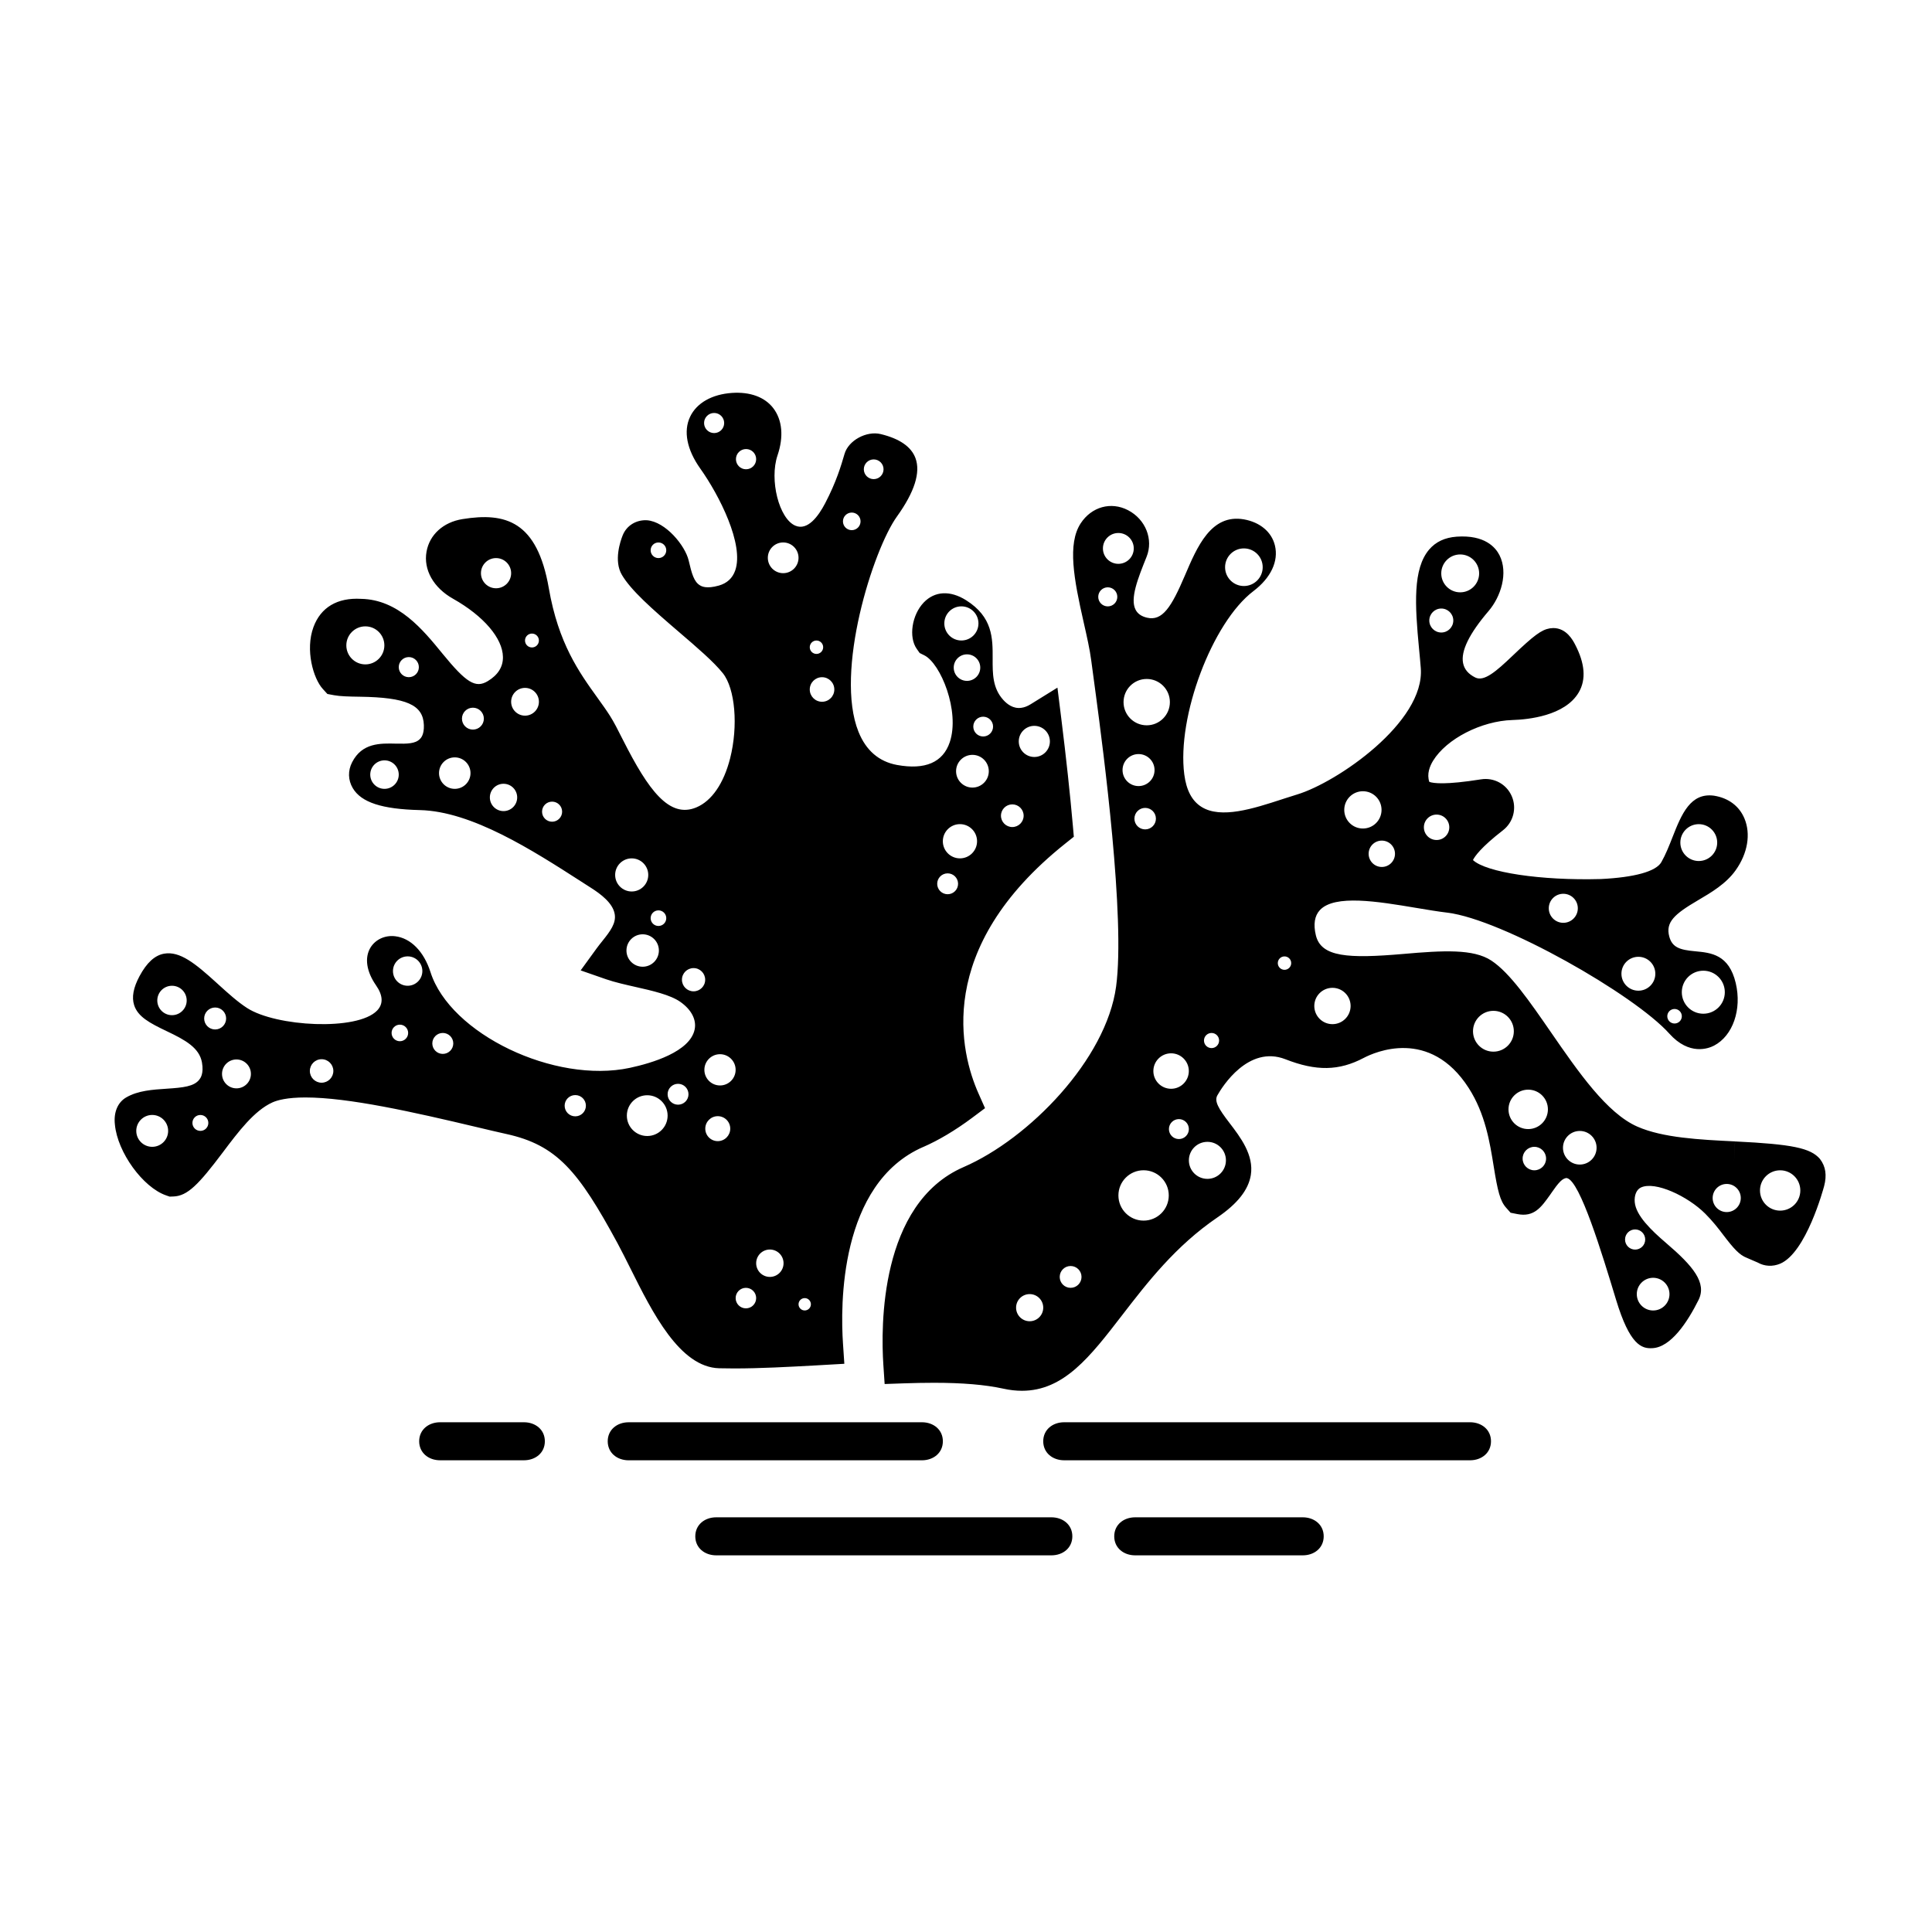
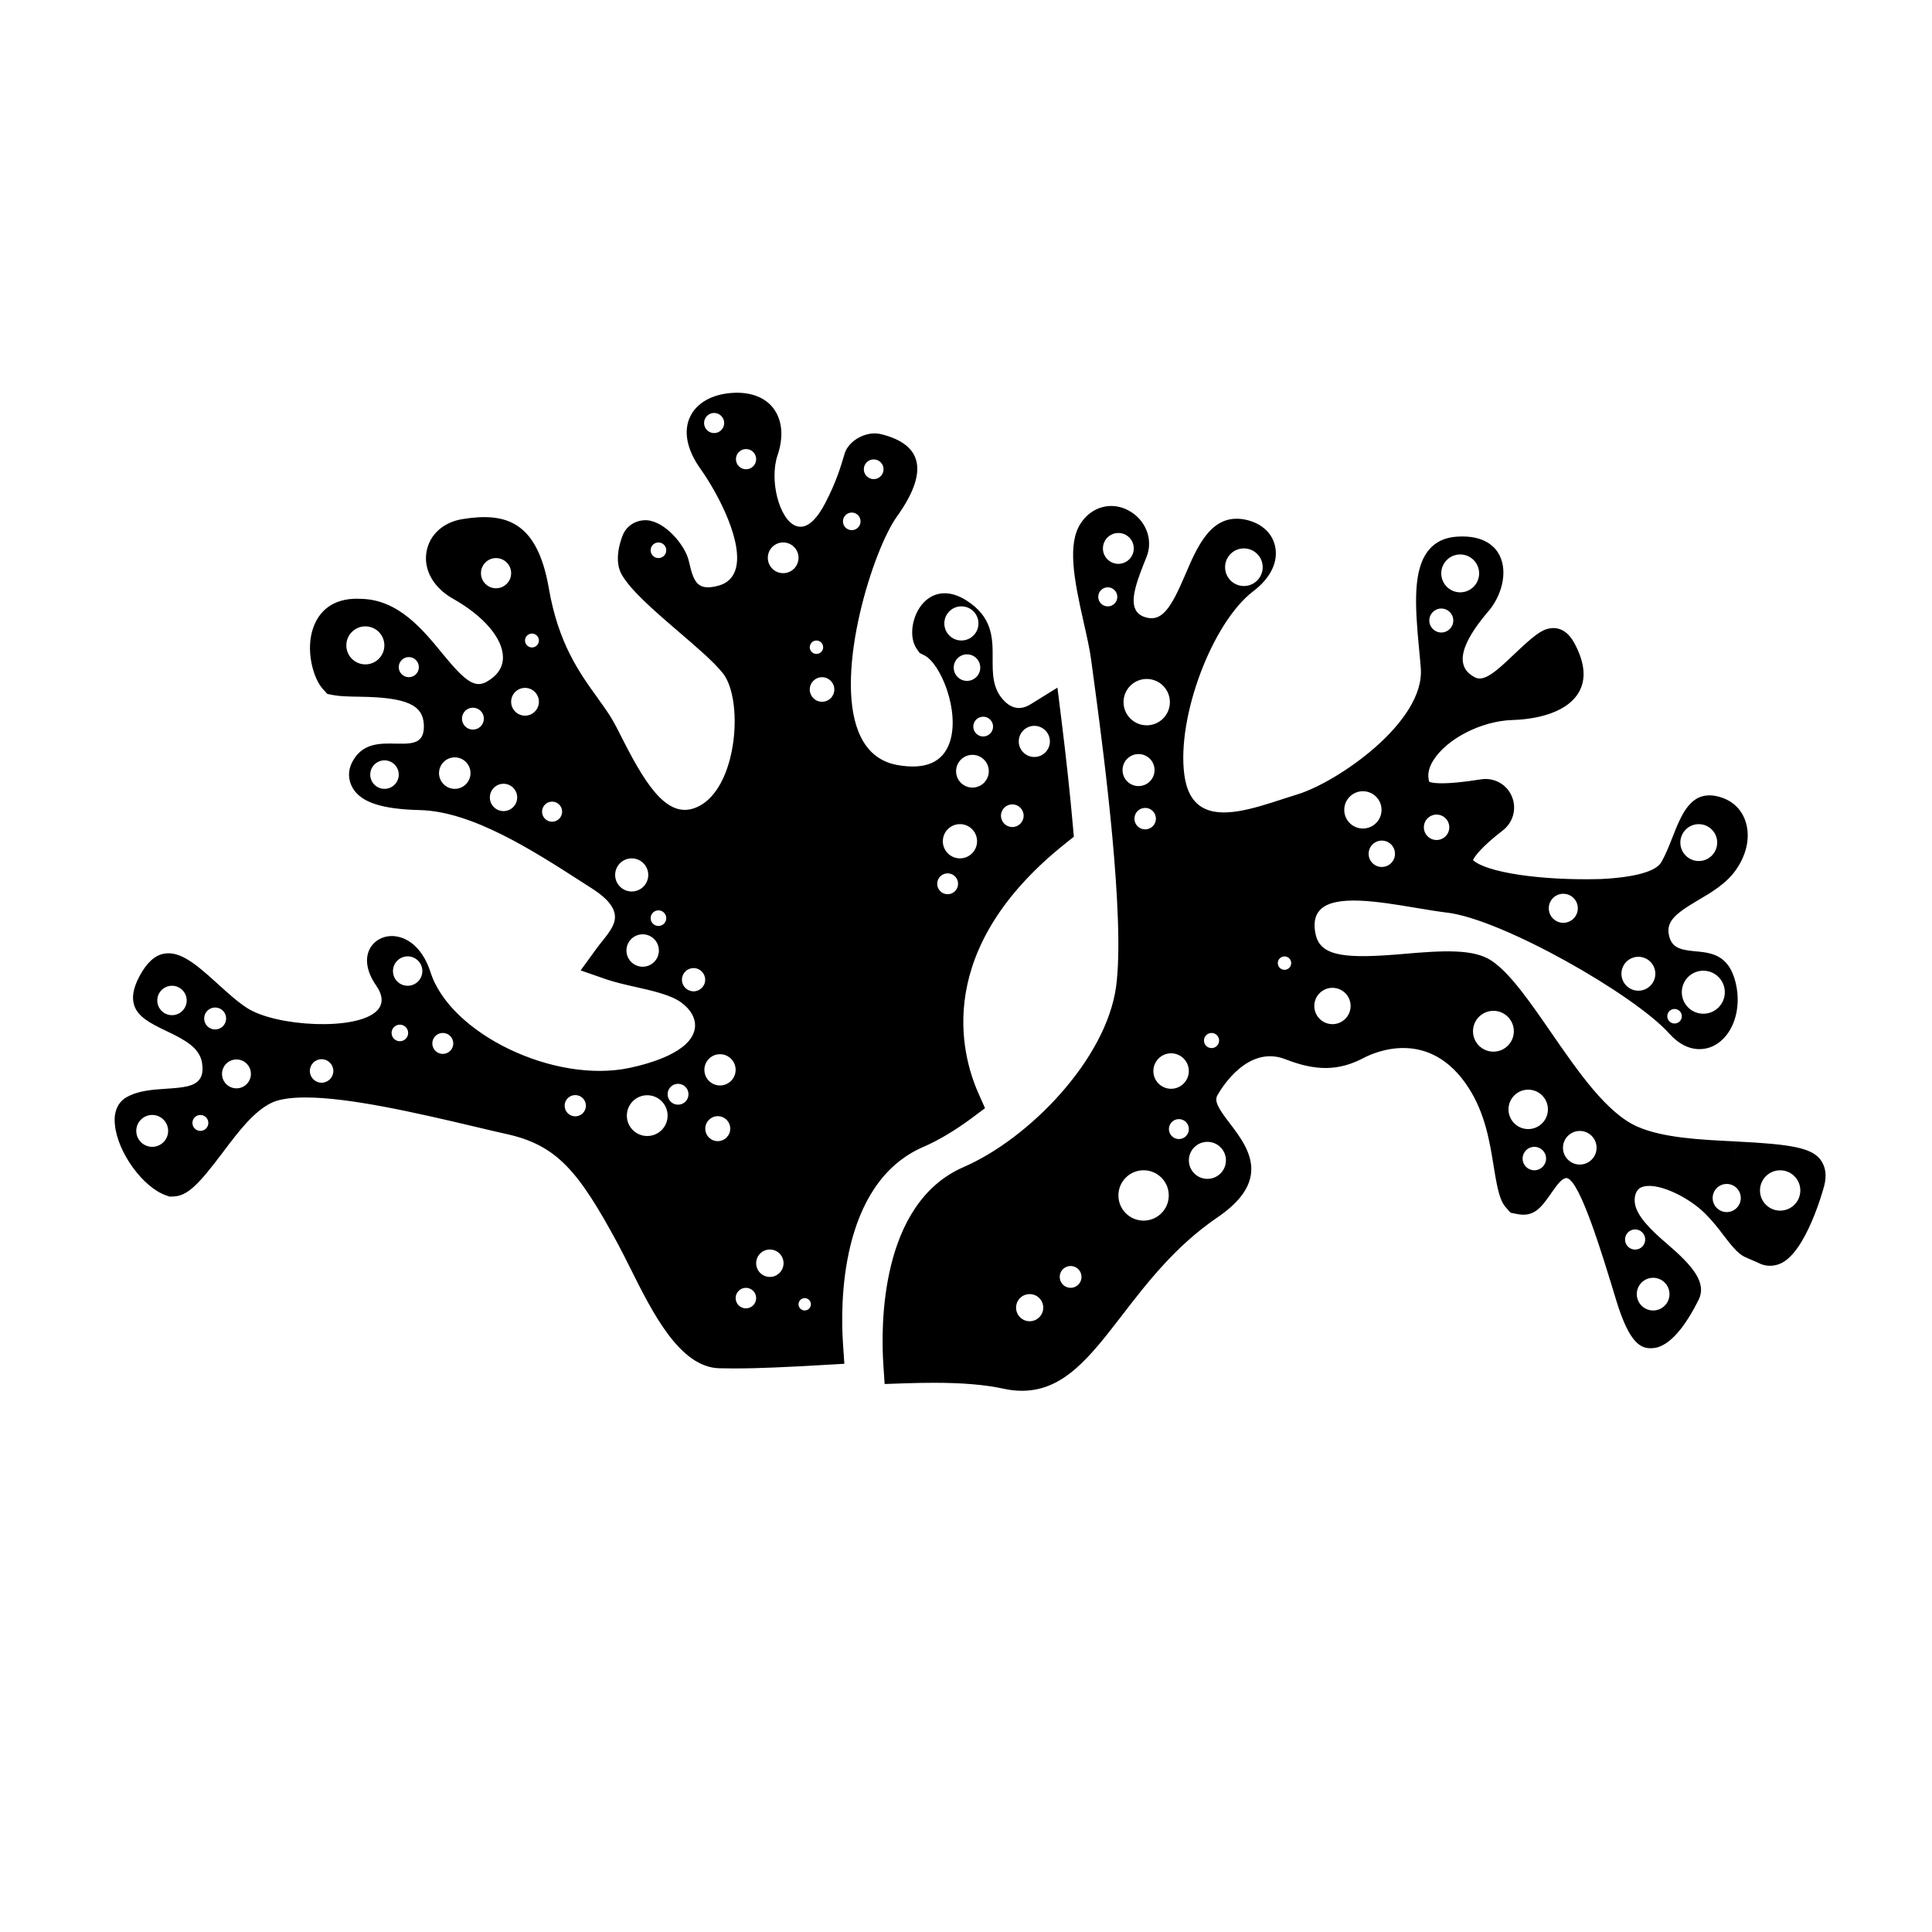
<svg xmlns="http://www.w3.org/2000/svg" fill="#000000" width="800px" height="800px" version="1.1" viewBox="144 144 512 512">
  <g>
-     <path d="m282.84 530.99h-22.203c-3.066 0-5.551-1.969-5.551-5.039 0-3.066 2.484-5.039 5.551-5.039h22.203c3.066 0 5.551 1.969 5.551 5.039 0.004 3.07-2.481 5.039-5.551 5.039zm256.29-5.039c0-3.066-2.484-5.039-5.551-5.039h-107.56c-3.066 0-5.551 1.969-5.551 5.039 0 3.066 2.484 5.039 5.551 5.039h107.56c3.066 0 5.551-1.969 5.551-5.039zm-145.26 0c0-3.066-2.484-5.039-5.551-5.039l-77.715 0.004c-3.066 0-5.551 1.969-5.551 5.039 0 3.066 2.484 5.039 5.551 5.039h77.719c3.066-0.004 5.547-1.973 5.547-5.043zm34.312 25.191c0-3.066-2.484-5.039-5.551-5.039h-88.82c-3.066 0-5.551 1.969-5.551 5.039 0 3.066 2.484 5.039 5.551 5.039h88.82c3.066 0 5.551-1.969 5.551-5.039zm66.613 0c0-3.066-2.484-5.039-5.551-5.039h-44.41c-3.066 0-5.551 1.969-5.551 5.039 0 3.066 2.484 5.039 5.551 5.039h44.41c3.074 0 5.551-1.969 5.551-5.039z" />
    <path d="m388.69 447.95c4.039-1.754 8.516-4.422 12.938-7.719l3.414-2.555-1.727-3.891c-4.734-10.637-11.961-38.371 23.02-66.25l2.242-1.789-0.25-2.856c-0.746-8.469-1.777-18.027-3.066-28.395l-1.027-8.262-7.074 4.383c-0.867 0.539-1.707 0.863-2.492 0.961-2.152 0.316-3.793-0.988-4.801-2.106-2.836-3.141-2.82-6.918-2.805-10.949 0.02-5.41 0.039-11.012-7.047-15.461-4.203-2.644-8.297-2.438-11.215 0.605-3.16 3.32-4.039 9.176-1.859 12.281l0.781 1.109 1.219 0.605c4.344 2.144 9.508 14.82 6.758 23.023-1.812 5.379-6.519 7.402-13.996 6.035-4.769-0.883-8.203-3.84-10.191-8.781-6.394-15.895 3.848-48.254 10.195-57.07 4.656-6.481 6.301-11.684 4.902-15.457-1.117-3.023-4.211-5.164-9.211-6.375-3.777-0.91-8.555 1.684-9.586 5.246-0.91 3.109-2.152 7.371-5.129 13.07-1.812 3.473-4.656 7.352-7.918 5.953-4.312-1.84-6.914-12.117-4.711-18.633 1.672-4.941 1.27-9.387-1.145-12.531-2.266-2.934-6.137-4.324-10.863-4.019-5.356 0.352-9.426 2.66-11.164 6.328-1.82 3.828-0.863 8.711 2.707 13.738 5.043 7.09 11.656 20.129 9.246 27-0.715 2.035-2.168 3.375-4.309 3.988-3.324 0.945-4.574 0.203-4.996-0.035-1.633-0.957-2.211-3.129-3.027-6.606-0.922-3.934-6.098-10.289-11.07-10.664-2.793-0.137-5.352 1.355-6.41 3.984-0.609 1.516-2.434 6.762-0.211 10.504 2.418 4.09 7.82 8.871 15.203 15.199 4.695 4.019 9.125 7.82 11.551 10.855 3.258 4.082 4.106 13.996 1.918 22.574-1.703 6.672-4.883 11.281-8.953 12.984-7.164 2.992-12.699-4.578-19.383-17.773-1.41-2.805-2.492-4.918-3.512-6.516-0.941-1.477-1.996-2.949-3.305-4.769-4.856-6.75-10.363-14.41-12.891-29.035-3.078-17.75-11.41-20.172-22.895-18.309-5.074 0.816-8.715 4.125-9.512 8.625-0.855 4.785 1.848 9.578 7.047 12.488 8.074 4.551 13.141 10.461 13.203 15.438 0.035 2.613-1.324 4.766-4.047 6.402-3.223 1.934-5.672 0.418-11.965-7.289-5.219-6.394-11.719-14.348-21.578-14.531-6.281-0.367-10.688 2.238-12.625 7.481-2.223 6.062-0.047 13.645 2.488 16.41l1.203 1.316 1.75 0.328c1.637 0.301 3.863 0.359 6.84 0.402 12.352 0.176 16.793 2.141 16.977 7.512 0.09 2.555-0.777 3.426-1.059 3.707-1.219 1.234-3.305 1.27-6.277 1.215-4.273-0.109-9.035-0.223-11.672 4.922-1.16 2.231-1.094 4.734 0.168 6.867 2.238 3.785 7.727 5.578 17.789 5.82 13.809 0.328 29.871 10.66 42.789 18.965l2.629 1.688c2.438 1.559 5.727 3.969 6.211 6.922 0.395 2.359-1.098 4.422-3.281 7.133-0.527 0.66-1.059 1.324-1.527 1.969l-4.219 5.809 6.777 2.359c2.246 0.781 5.367 1.484 7.668 2.004 4.574 1.031 9.301 2.106 11.961 3.969 2.938 2.062 4.328 4.719 3.809 7.297-1.211 5.93-11.285 8.926-17.18 10.195-19.977 4.277-47.609-9.004-52.824-25.355-1.75-5.481-5.234-9.039-9.383-9.523-2.707-0.316-5.223 0.867-6.539 3.031-1.598 2.68-1.062 6.312 1.484 9.977 1.867 2.691 1.965 4.938 0.281 6.691-5.281 5.473-26.789 4.262-34.441-0.672-2.516-1.617-5.098-3.961-7.602-6.231l-0.484-0.441c-5.656-5.148-9.742-8.473-13.926-7.734-2.465 0.438-4.59 2.387-6.508 5.961-1.633 3.059-2.106 5.559-1.414 7.707 1.004 3.043 4.039 4.684 8.66 6.887 4.863 2.309 8.629 4.383 9.309 8.293 0.516 2.977-0.414 4.152-0.719 4.543-1.41 1.793-4.191 2.102-8.637 2.394-3.723 0.246-7.586 0.492-10.699 2.297-2.293 1.316-3.391 3.981-3.019 7.219 0.684 7.34 7.41 16.629 13.574 18.758l0.934 0.324 0.984-0.035c3.754-0.125 6.695-3.176 13.109-11.695 4.09-5.441 8.324-11.062 13.145-13.238 1.32-0.594 3.91-1.309 8.746-1.309 11.406 0 28.48 3.836 45.402 7.856 3.023 0.719 5.68 1.352 7.82 1.82 13.406 2.934 19.125 9.812 29.504 28.984 1.082 2.012 2.211 4.277 3.406 6.66 5.82 11.664 13.062 26.18 23.523 26.445 1.293 0.031 2.613 0.047 3.945 0.047 6.969 0 14.312-0.402 21.527-0.797l7.688-0.438-0.359-5.371c-0.672-9.762-1.086-42.391 21.289-52.102zm13.016-95.234c-2.398 0-4.336-1.945-4.336-4.336 0-2.398 1.945-4.336 4.336-4.336 2.394 0 4.336 1.945 4.336 4.336 0.004 2.391-1.941 4.336-4.336 4.336zm16.402-16.359c2.277 0 4.125 1.848 4.125 4.125 0 2.277-1.848 4.125-4.125 4.125-2.277 0-4.125-1.848-4.125-4.125 0-2.273 1.848-4.125 4.125-4.125zm-5.836 20.809c1.656 0 3.004 1.344 3.004 3.004 0 1.656-1.344 3.004-3.004 3.004-1.656 0-3.004-1.344-3.004-3.004 0.004-1.66 1.348-3.004 3.004-3.004zm-5.098-20.613c0 1.445-1.176 2.621-2.621 2.621-1.445 0-2.621-1.176-2.621-2.621s1.176-2.621 2.621-2.621c1.449 0.004 2.621 1.176 2.621 2.621zm-6.91-12.113c-1.941 0-3.516-1.57-3.516-3.516 0-1.941 1.57-3.516 3.516-3.516 1.941 0 3.516 1.57 3.516 3.516 0 1.941-1.578 3.516-3.516 3.516zm-6.008-15.227c0-2.5 2.023-4.523 4.523-4.523s4.523 2.023 4.523 4.523-2.023 4.523-4.523 4.523c-2.496 0.004-4.523-2.023-4.523-4.523zm4.141 53.191c2.504 0 4.535 2.031 4.535 4.535s-2.031 4.535-4.535 4.535c-2.504 0-4.535-2.031-4.535-4.535 0.004-2.504 2.031-4.535 4.535-4.535zm-3.262 13.043c1.527 0 2.766 1.238 2.766 2.766 0 1.527-1.238 2.766-2.766 2.766-1.527 0-2.766-1.238-2.766-2.766 0-1.523 1.238-2.766 2.766-2.766zm-19.598-109.7c1.445 0 2.613 1.168 2.613 2.613 0 1.445-1.168 2.613-2.613 2.613-1.441 0-2.613-1.168-2.613-2.613 0-1.441 1.172-2.613 2.613-2.613zm-5.812 14.086c1.289 0 2.332 1.043 2.332 2.332 0 1.289-1.043 2.332-2.332 2.332-1.289 0-2.332-1.043-2.332-2.332 0-1.289 1.051-2.332 2.332-2.332zm-36.473-21.066c-1.473 0-2.664-1.195-2.664-2.664 0-1.473 1.195-2.664 2.664-2.664 1.473 0 2.664 1.195 2.664 2.664 0.004 1.469-1.188 2.664-2.664 2.664zm-14.754 33.129c-1.145 0-2.07-0.926-2.07-2.07 0-1.145 0.926-2.066 2.07-2.066 1.145 0 2.07 0.926 2.07 2.066 0 1.145-0.926 2.07-2.07 2.07zm-77.676 28.172c-2.781 0-5.039-2.258-5.039-5.039s2.258-5.039 5.039-5.039 5.039 2.258 5.039 5.039c0 2.785-2.258 5.039-5.039 5.039zm11.516 3.391c-1.473 0-2.664-1.195-2.664-2.664 0-1.473 1.195-2.664 2.664-2.664 1.477 0 2.664 1.195 2.664 2.664 0.008 1.473-1.188 2.664-2.664 2.664zm-6.441 29.594c-2.086 0-3.777-1.691-3.777-3.777 0-2.086 1.691-3.777 3.777-3.777 2.086 0 3.777 1.691 3.777 3.777 0 2.086-1.691 3.777-3.777 3.777zm18.621 0c-2.301 0-4.172-1.867-4.172-4.172 0-2.301 1.867-4.172 4.172-4.172 2.301 0 4.172 1.867 4.172 4.172s-1.871 4.172-4.172 4.172zm4.809-15.703c-1.602 0-2.902-1.301-2.902-2.902 0-1.602 1.301-2.902 2.902-2.902 1.602 0 2.902 1.301 2.902 2.902 0 1.605-1.301 2.902-2.902 2.902zm6.133-37.453c-2.211 0-4-1.793-4-4 0-2.211 1.789-4 4-4 2.207 0 4 1.793 4 4s-1.793 4-4 4zm1.98 59.051c-2 0-3.621-1.621-3.621-3.621s1.621-3.621 3.621-3.621 3.621 1.621 3.621 3.621-1.621 3.621-3.621 3.621zm5.699-25.293c-2.031 0-3.68-1.648-3.68-3.68s1.648-3.68 3.68-3.68 3.68 1.648 3.68 3.68c-0.004 2.031-1.652 3.68-3.68 3.68zm1.836-18.074c-1.02 0-1.84-0.82-1.84-1.84s0.828-1.84 1.84-1.84c1.02 0 1.84 0.82 1.84 1.84s-0.82 1.84-1.84 1.84zm5.336 46.18c-1.465 0-2.66-1.188-2.66-2.66s1.188-2.66 2.66-2.66c1.465 0 2.66 1.188 2.66 2.66s-1.195 2.66-2.66 2.66zm16.711 14.102c0-2.422 1.965-4.387 4.387-4.387s4.387 1.965 4.387 4.387-1.965 4.387-4.387 4.387-4.387-1.965-4.387-4.387zm7.293 24.328c-2.371 0-4.297-1.926-4.297-4.297 0-2.371 1.926-4.297 4.297-4.297s4.297 1.926 4.297 4.297c0 2.367-1.926 4.297-4.297 4.297zm4.184-10.801c-1.145 0-2.07-0.926-2.07-2.07s0.926-2.066 2.07-2.066c1.145 0 2.07 0.926 2.07 2.066 0 1.145-0.926 2.07-2.07 2.07zm-128.92 23.641c-2.152 0-3.894-1.742-3.894-3.898s1.742-3.898 3.894-3.898c2.152 0 3.898 1.742 3.898 3.898 0 2.152-1.75 3.898-3.898 3.898zm-5.242 34.887c-2.332 0-4.223-1.891-4.223-4.223s1.891-4.223 4.223-4.223 4.223 1.891 4.223 4.223c0 2.336-1.891 4.223-4.223 4.223zm12.766-4.223c-1.164 0-2.109-0.945-2.109-2.109s0.945-2.109 2.109-2.109c1.164 0 2.109 0.945 2.109 2.109 0.004 1.164-0.938 2.109-2.109 2.109zm1.004-29.789c0-1.605 1.305-2.91 2.91-2.91s2.91 1.305 2.91 2.91c0 1.605-1.305 2.91-2.91 2.91-1.605 0.004-2.91-1.305-2.91-2.91zm8.559 18.516c-2.117 0-3.828-1.715-3.828-3.828 0-2.117 1.715-3.828 3.828-3.828 2.117 0 3.828 1.715 3.828 3.828 0.004 2.109-1.711 3.828-3.828 3.828zm22.562-1.496c-1.719 0-3.113-1.395-3.113-3.113s1.391-3.113 3.113-3.113c1.719 0 3.113 1.395 3.113 3.113s-1.395 3.113-3.113 3.113zm20.742-10.992c-1.215 0-2.195-0.984-2.195-2.195 0-1.215 0.984-2.195 2.195-2.195 1.215 0 2.195 0.984 2.195 2.195 0 1.211-0.98 2.195-2.195 2.195zm2.066-14.699c-2.152 0-3.894-1.742-3.894-3.894 0-2.152 1.742-3.894 3.894-3.894s3.894 1.742 3.894 3.894c0 2.148-1.746 3.894-3.894 3.894zm9.309 18.059c-1.535 0-2.777-1.246-2.777-2.777s1.246-2.777 2.777-2.777c1.535 0 2.781 1.246 2.781 2.777s-1.246 2.777-2.781 2.777zm35.109 16.543c-1.559 0-2.816-1.258-2.816-2.816 0-1.559 1.258-2.816 2.816-2.816 1.559 0 2.816 1.258 2.816 2.816 0 1.559-1.258 2.816-2.816 2.816zm19.07 5.215c-2.984 0-5.402-2.418-5.402-5.402s2.418-5.402 5.402-5.402 5.402 2.418 5.402 5.402-2.418 5.402-5.402 5.402zm8.168-8.301c-1.527 0-2.766-1.238-2.766-2.766 0-1.527 1.238-2.766 2.766-2.766s2.766 1.238 2.766 2.766c0 1.527-1.234 2.766-2.766 2.766zm36.68-123.01c0.984 0 1.777 0.797 1.777 1.777 0 0.984-0.797 1.777-1.777 1.777-0.984 0-1.777-0.797-1.777-1.777s0.797-1.777 1.777-1.777zm-21.34-48.062c0-1.48 1.199-2.68 2.68-2.68s2.68 1.199 2.68 2.68-1.199 2.68-2.68 2.68c-1.477 0.008-2.68-1.199-2.68-2.68zm-11.23 141.03c-1.703 0-3.078-1.379-3.078-3.078 0-1.703 1.379-3.078 3.078-3.078 1.703 0 3.078 1.379 3.078 3.078 0.008 1.699-1.375 3.078-3.078 3.078zm6.414 39.703c-1.828 0-3.309-1.48-3.309-3.309s1.48-3.309 3.309-3.309c1.828 0 3.309 1.48 3.309 3.309 0 1.82-1.48 3.309-3.309 3.309zm0.594-14.758c-2.289 0-4.141-1.855-4.141-4.141 0-2.289 1.855-4.141 4.141-4.141 2.289 0 4.141 1.855 4.141 4.141 0 2.285-1.852 4.141-4.141 4.141zm6.863 59.07c-1.5 0-2.719-1.219-2.719-2.719s1.219-2.719 2.719-2.719 2.719 1.219 2.719 2.719-1.211 2.719-2.719 2.719zm6.348-8.332c-2 0-3.629-1.621-3.629-3.629 0-2 1.621-3.629 3.629-3.629 2.004 0 3.629 1.621 3.629 3.629 0 2.008-1.625 3.629-3.629 3.629zm3.527-186.5c-2.246 0-4.066-1.824-4.066-4.07 0-2.246 1.82-4.07 4.066-4.07 2.246 0 4.07 1.824 4.07 4.07 0 2.246-1.824 4.07-4.07 4.07zm5.711 195.39c-0.906 0-1.637-0.734-1.637-1.637 0-0.906 0.734-1.637 1.637-1.637s1.637 0.734 1.637 1.637c0.004 0.902-0.734 1.637-1.637 1.637zm4.59-161.31c-1.797 0-3.254-1.457-3.254-3.254 0-1.797 1.457-3.254 3.254-3.254s3.254 1.457 3.254 3.254c0.004 1.797-1.453 3.254-3.254 3.254zm264.46 121.16c-2.5-2.902-7.336-3.906-22.5-4.644l-0.27 5.324 0.262-5.332c-9.387-0.457-19.094-0.938-25.879-3.914-8.098-3.559-15.625-14.465-22.91-25.016-5.598-8.105-10.871-15.766-15.82-19.008-4.715-3.094-12.645-2.68-23.316-1.738-14.582 1.254-21.773 0.848-23.16-4.949-0.699-2.926-0.336-5.168 1.074-6.68 3.914-4.188 15.371-2.277 25.469-0.586 2.938 0.492 5.773 0.969 8.316 1.273 14.57 1.777 49.516 21.684 58.805 32.047 5.305 5.91 10.402 3.949 11.859 3.188 4.992-2.606 7.406-9.578 5.754-16.57-1.797-7.598-6.535-8.039-10.723-8.43-4.133-0.371-6.106-1.027-6.887-3.883-1.043-3.84 1.375-5.981 7.602-9.633 3.5-2.055 7.473-4.394 10-7.977 3.176-4.469 4.035-9.594 2.312-13.707-1.375-3.273-4.195-5.41-8.035-6.031-6.273-0.875-8.621 4.867-11.02 10.977-0.891 2.273-1.82 4.621-2.973 6.644-1.402 2.453-7.098 4.035-16.051 4.465-15.965 0.438-30.383-1.77-33.867-5.031 0.465-0.953 2.117-3.371 7.961-7.898 2.746-2.133 3.703-5.84 2.324-9.027-1.402-3.231-4.742-5.004-8.148-4.465-9.383 1.496-12.605 1.066-13.699 0.672-0.719-2.09 0.121-4.172 0.996-5.602 3.559-5.809 12.801-10.551 21.051-10.793 4.062-0.121 13.895-1.074 17.559-7.336 1.984-3.394 1.648-7.684-1.004-12.727-0.559-1.066-2.254-4.309-5.758-4.309l-0.918 0.082c-2.227 0.387-4.168 1.824-9.91 7.305-4.289 4.09-7.492 6.887-9.836 5.719-1.844-0.922-2.902-2.168-3.231-3.809-0.641-3.18 1.633-7.82 6.746-13.793 3.246-3.785 5.285-10.086 2.898-14.816-1.047-2.055-3.871-5.43-11.352-4.906-3.144 0.238-5.523 1.352-7.301 3.43-4.309 5.106-3.789 14.531-2.656 26.336 0.172 1.754 0.332 3.465 0.457 5.098 1.102 14.305-22.199 30.254-32.738 33.449-1.094 0.328-2.231 0.699-3.391 1.074l-0.684 0.223c-7.57 2.465-16.164 5.254-21.328 1.988-2.504-1.578-3.984-4.383-4.535-8.57-2-15.336 7.41-40.32 18.312-48.594 4.637-3.523 6.715-7.93 5.707-12.098-0.863-3.57-3.914-6.156-8.238-6.926-8.699-1.492-12.375 7.281-15.652 14.957-3.531 8.273-5.926 12.062-9.992 11.109-1.492-0.348-2.484-1.039-3.039-2.106-1.535-2.957 0.621-8.328 2.906-14.02 1.859-4.625-0.25-9.941-4.906-12.363-4.516-2.352-9.688-0.91-12.555 3.488-3.547 5.43-1.828 14.691 0.797 26.242 0.832 3.684 1.629 7.164 2.012 10.176l1.238 9.23c1.934 14.57 7.812 58.926 5.336 77.129-2.625 19.254-23.02 40.266-40.41 47.812-22.32 9.688-21.922 42.508-21.27 52.332l0.344 5.16 5.164-0.18c2.66-0.09 5.309-0.145 7.894-0.145 7.551 0 13.551 0.504 18.324 1.543 1.77 0.395 3.43 0.574 5.019 0.574 11.105 0 18.047-9.012 26.562-20.062 6.621-8.586 14.125-18.32 25.234-25.887 5.32-3.633 8.211-7.297 8.844-11.211 0.855-5.324-2.762-10.039-5.672-13.844-2.91-3.793-4.062-5.75-3.188-7.297 1.281-2.273 8.191-13.367 18.008-9.566 8.191 3.215 14.219 3.109 20.777-0.348 2.852-1.496 17.492-8.117 27.82 7.981 4.379 6.836 5.57 14.258 6.629 20.812 1.043 6.504 1.691 9.129 3.281 10.906l1.188 1.336 1.754 0.348c4.469 0.887 6.332-1.762 8.727-5.113l0.441-0.637c0.719-1.027 1.461-2.09 2.266-2.898 0.625-0.625 1.336-0.977 1.777-0.875 3.465 0.871 9.211 19.793 13.012 32.32 3.606 11.875 6.731 12.906 9.547 12.746 4.941-0.176 9.387-6.973 12.277-12.758 2.277-4.559-1.43-9.004-8.609-15.133-3.918-3.356-7.969-7.254-8.289-10.797-0.168-1.824 0.473-3.356 1.637-3.894 3.777-1.773 12.426 2.328 17.027 6.922 1.961 1.953 3.496 3.934 4.797 5.652 2.766 3.633 4.277 5.316 6.227 6.062 0.5 0.207 2.613 1.125 2.91 1.258 1.812 1.027 3.969 1.125 5.934 0.301 6.887-2.902 11.465-19.852 11.656-20.57 0.742-2.848 0.434-5.199-1.113-7.191zm-32.117-88.723c2.695 0 4.883 2.188 4.883 4.883s-2.188 4.883-4.883 4.883c-2.695 0-4.883-2.188-4.883-4.883s2.188-4.883 4.883-4.883zm1.203 38.836c3.148 0 5.699 2.551 5.699 5.699 0 3.148-2.551 5.699-5.699 5.699-3.148 0-5.699-2.551-5.699-5.699 0.004-3.152 2.551-5.699 5.699-5.699zm-7.621 10.141c1.062 0 1.926 0.863 1.926 1.926s-0.863 1.926-1.926 1.926-1.926-0.863-1.926-1.926c0-1.066 0.863-1.926 1.926-1.926zm-9.586-13.828c2.481 0 4.492 2.012 4.492 4.492 0 2.484-2.012 4.492-4.492 4.492-2.484 0-4.492-2.012-4.492-4.492-0.004-2.484 2.012-4.492 4.492-4.492zm-19.898-16.699c2.125 0 3.848 1.723 3.848 3.848s-1.723 3.848-3.848 3.848-3.848-1.723-3.848-3.848c-0.004-2.125 1.719-3.848 3.848-3.848zm-27.324-89.926c2.769 0 5.019 2.246 5.019 5.019 0 2.769-2.246 5.019-5.019 5.019-2.769 0-5.019-2.246-5.019-5.019 0-2.769 2.246-5.019 5.019-5.019zm-5.008 14.332c1.754 0 3.18 1.422 3.18 3.176 0 1.754-1.422 3.18-3.18 3.18-1.754 0-3.18-1.422-3.18-3.18 0-1.758 1.426-3.176 3.18-3.176zm-1.25 54.609c1.859 0 3.367 1.508 3.367 3.367s-1.508 3.367-3.367 3.367-3.367-1.508-3.367-3.367 1.504-3.367 3.367-3.367zm-11.023 10.387c0 1.93-1.562 3.492-3.492 3.492-1.93 0-3.492-1.562-3.492-3.492s1.562-3.492 3.492-3.492c1.93 0 3.492 1.562 3.492 3.492zm-8.504-16.578c2.731 0 4.941 2.211 4.941 4.941s-2.211 4.941-4.941 4.941c-2.731 0-4.941-2.211-4.941-4.941 0-2.723 2.211-4.941 4.941-4.941zm-31.539-64.352c2.75 0 4.984 2.231 4.984 4.984 0 2.75-2.231 4.984-4.984 4.984-2.75 0-4.984-2.231-4.984-4.984 0-2.758 2.234-4.984 4.984-4.984zm-56.773 204.81c-1.984 0-3.598-1.605-3.598-3.598 0-1.988 1.613-3.594 3.598-3.594 1.984 0 3.598 1.605 3.598 3.594s-1.613 3.598-3.598 3.598zm10.852-8.855c-1.598 0-2.887-1.293-2.887-2.891 0-1.598 1.293-2.891 2.887-2.891 1.598 0 2.891 1.293 2.891 2.891 0 1.598-1.293 2.891-2.891 2.891zm31.328-57.449c0 2.594-2.106 4.699-4.699 4.699s-4.699-2.106-4.699-4.699 2.106-4.699 4.699-4.699c2.59 0 4.699 2.106 4.699 4.699zm-11.57-69.738c1.57 0 2.848 1.273 2.848 2.848 0 1.57-1.273 2.848-2.848 2.848-1.57 0-2.848-1.273-2.848-2.848 0.004-1.574 1.277-2.848 2.848-2.848zm-5.996-10.023c0-2.344 1.898-4.242 4.242-4.242s4.242 1.898 4.242 4.242-1.898 4.242-4.242 4.242c-2.34 0-4.242-1.902-4.242-4.242zm6.406-24.145c3.391 0 6.141 2.75 6.141 6.141s-2.75 6.141-6.141 6.141-6.141-2.75-6.141-6.141 2.742-6.141 6.141-6.141zm-10.32-19.234c-1.395 0-2.527-1.133-2.527-2.527s1.133-2.527 2.527-2.527c1.395 0 2.527 1.133 2.527 2.527 0.004 1.395-1.129 2.527-2.527 2.527zm-1.285-15.363c0-2.258 1.828-4.086 4.086-4.086 2.258 0 4.086 1.828 4.086 4.086 0 2.258-1.828 4.086-4.086 4.086-2.25 0-4.086-1.828-4.086-4.086zm10.777 178.14c-3.684 0-6.672-2.988-6.672-6.672s2.988-6.672 6.672-6.672 6.672 2.988 6.672 6.672c0 3.688-2.988 6.672-6.672 6.672zm9.355-21.613c-1.461 0-2.644-1.184-2.644-2.644 0-1.461 1.184-2.644 2.644-2.644 1.461 0 2.644 1.184 2.644 2.644 0 1.461-1.184 2.644-2.644 2.644zm12.465 5.644c0 2.711-2.195 4.906-4.906 4.906-2.711 0-4.914-2.195-4.914-4.906 0-2.711 2.195-4.906 4.914-4.906 2.711-0.008 4.906 2.195 4.906 4.906zm-3.812-29.75c-1.109 0-2.004-0.898-2.004-2.004 0-1.109 0.898-2.004 2.004-2.004 1.109 0 2.004 0.898 2.004 2.004s-0.895 2.004-2.004 2.004zm19.336-20.746c-0.984 0-1.777-0.797-1.777-1.777 0-0.984 0.797-1.777 1.777-1.777 0.984 0 1.777 0.797 1.777 1.777 0 0.98-0.797 1.777-1.777 1.777zm12.707 14.402c-2.66 0-4.812-2.156-4.812-4.816s2.156-4.812 4.812-4.812c2.66 0 4.812 2.156 4.812 4.812-0.004 2.66-2.152 4.816-4.812 4.816zm42.656 7.289c-2.988 0-5.41-2.422-5.41-5.41 0-2.988 2.422-5.41 5.41-5.41s5.41 2.422 5.41 5.41c0 2.988-2.422 5.41-5.41 5.41zm10.848 31.438c-1.719 0-3.109-1.391-3.109-3.109s1.391-3.109 3.109-3.109 3.109 1.391 3.109 3.109-1.391 3.109-3.109 3.109zm-1.629-10.922c-2.887 0-5.223-2.336-5.223-5.223 0-2.887 2.336-5.223 5.223-5.223s5.223 2.336 5.223 5.223c-0.004 2.883-2.34 5.223-5.223 5.223zm13.668 9.402c-2.457 0-4.453-1.996-4.453-4.453 0-2.457 1.996-4.453 4.453-4.453 2.457 0 4.453 1.996 4.453 4.453 0 2.457-1.988 4.453-4.453 4.453zm19.441 30.008c2.394 0 4.332 1.941 4.332 4.332 0 2.394-1.941 4.332-4.332 4.332-2.394 0-4.332-1.941-4.332-4.332-0.004-2.394 1.941-4.332 4.332-4.332zm-4.773-12.816c1.477 0 2.672 1.195 2.672 2.672 0 1.477-1.195 2.672-2.672 2.672-1.477 0-2.672-1.195-2.672-2.672 0-1.473 1.195-2.672 2.672-2.672zm24.273-4.598c-2.062 0-3.727-1.668-3.727-3.727 0-2.062 1.672-3.727 3.727-3.727 2.062 0 3.727 1.668 3.727 3.727 0 2.055-1.668 3.727-3.727 3.727zm14.16-0.383c-2.953 0-5.344-2.394-5.344-5.344 0-2.953 2.394-5.344 5.344-5.344 2.953 0 5.344 2.394 5.344 5.344 0.004 2.953-2.391 5.344-5.344 5.344z" />
  </g>
</svg>